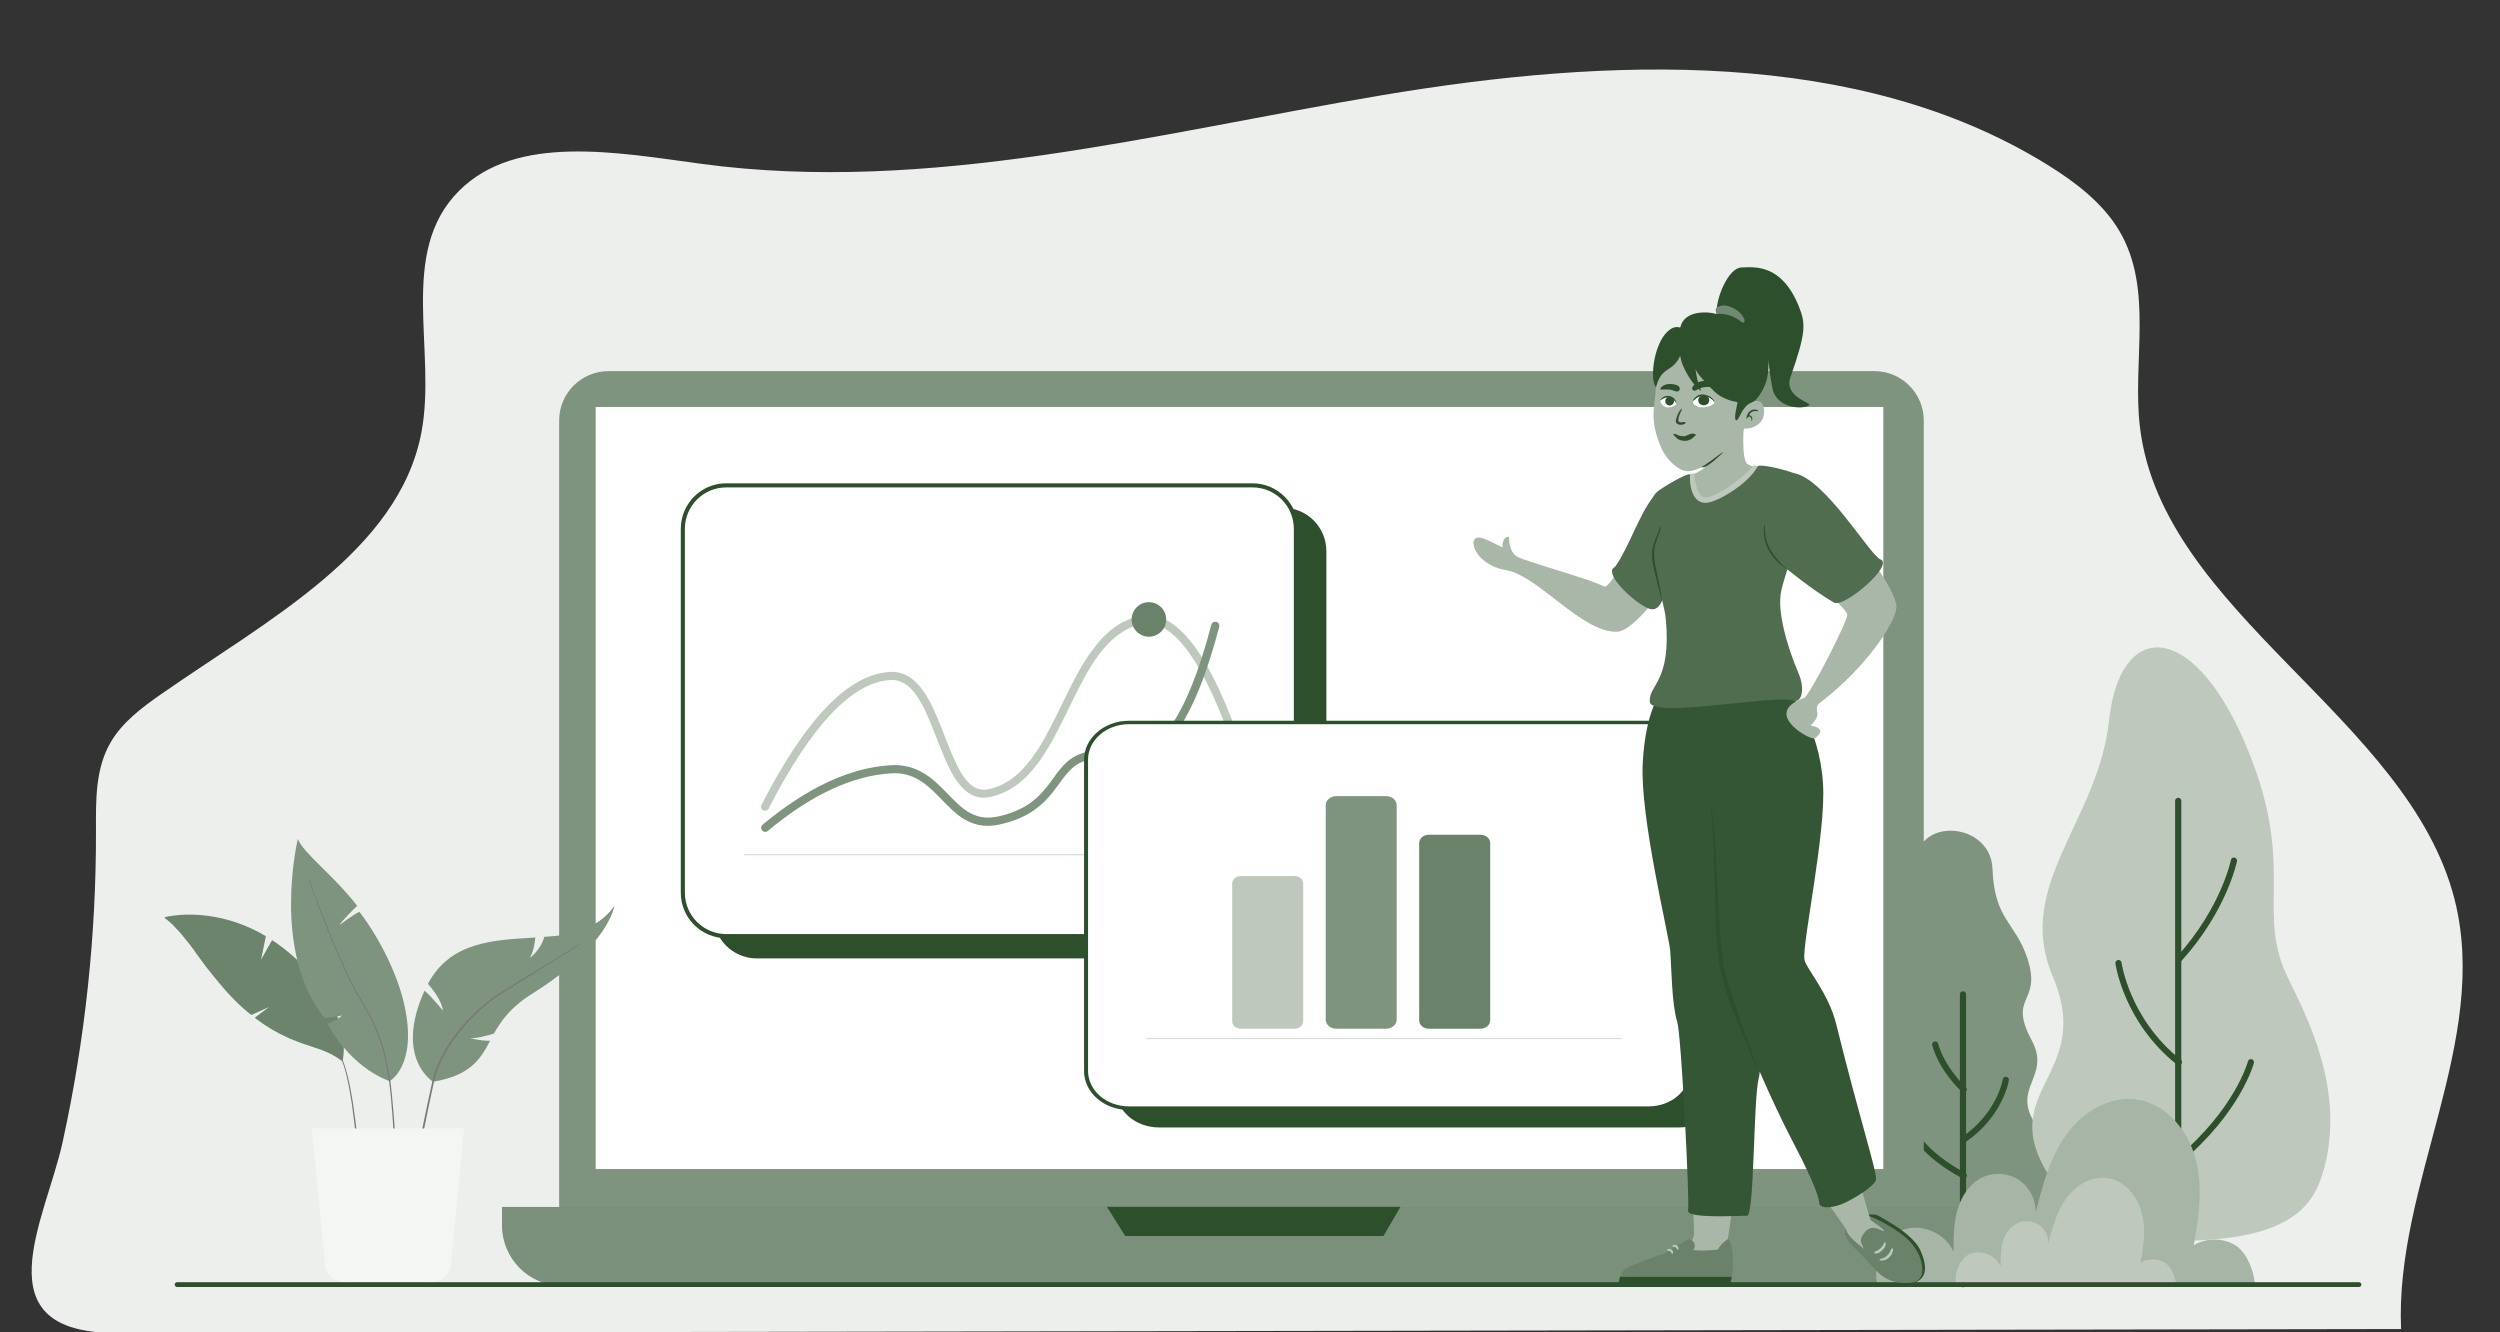
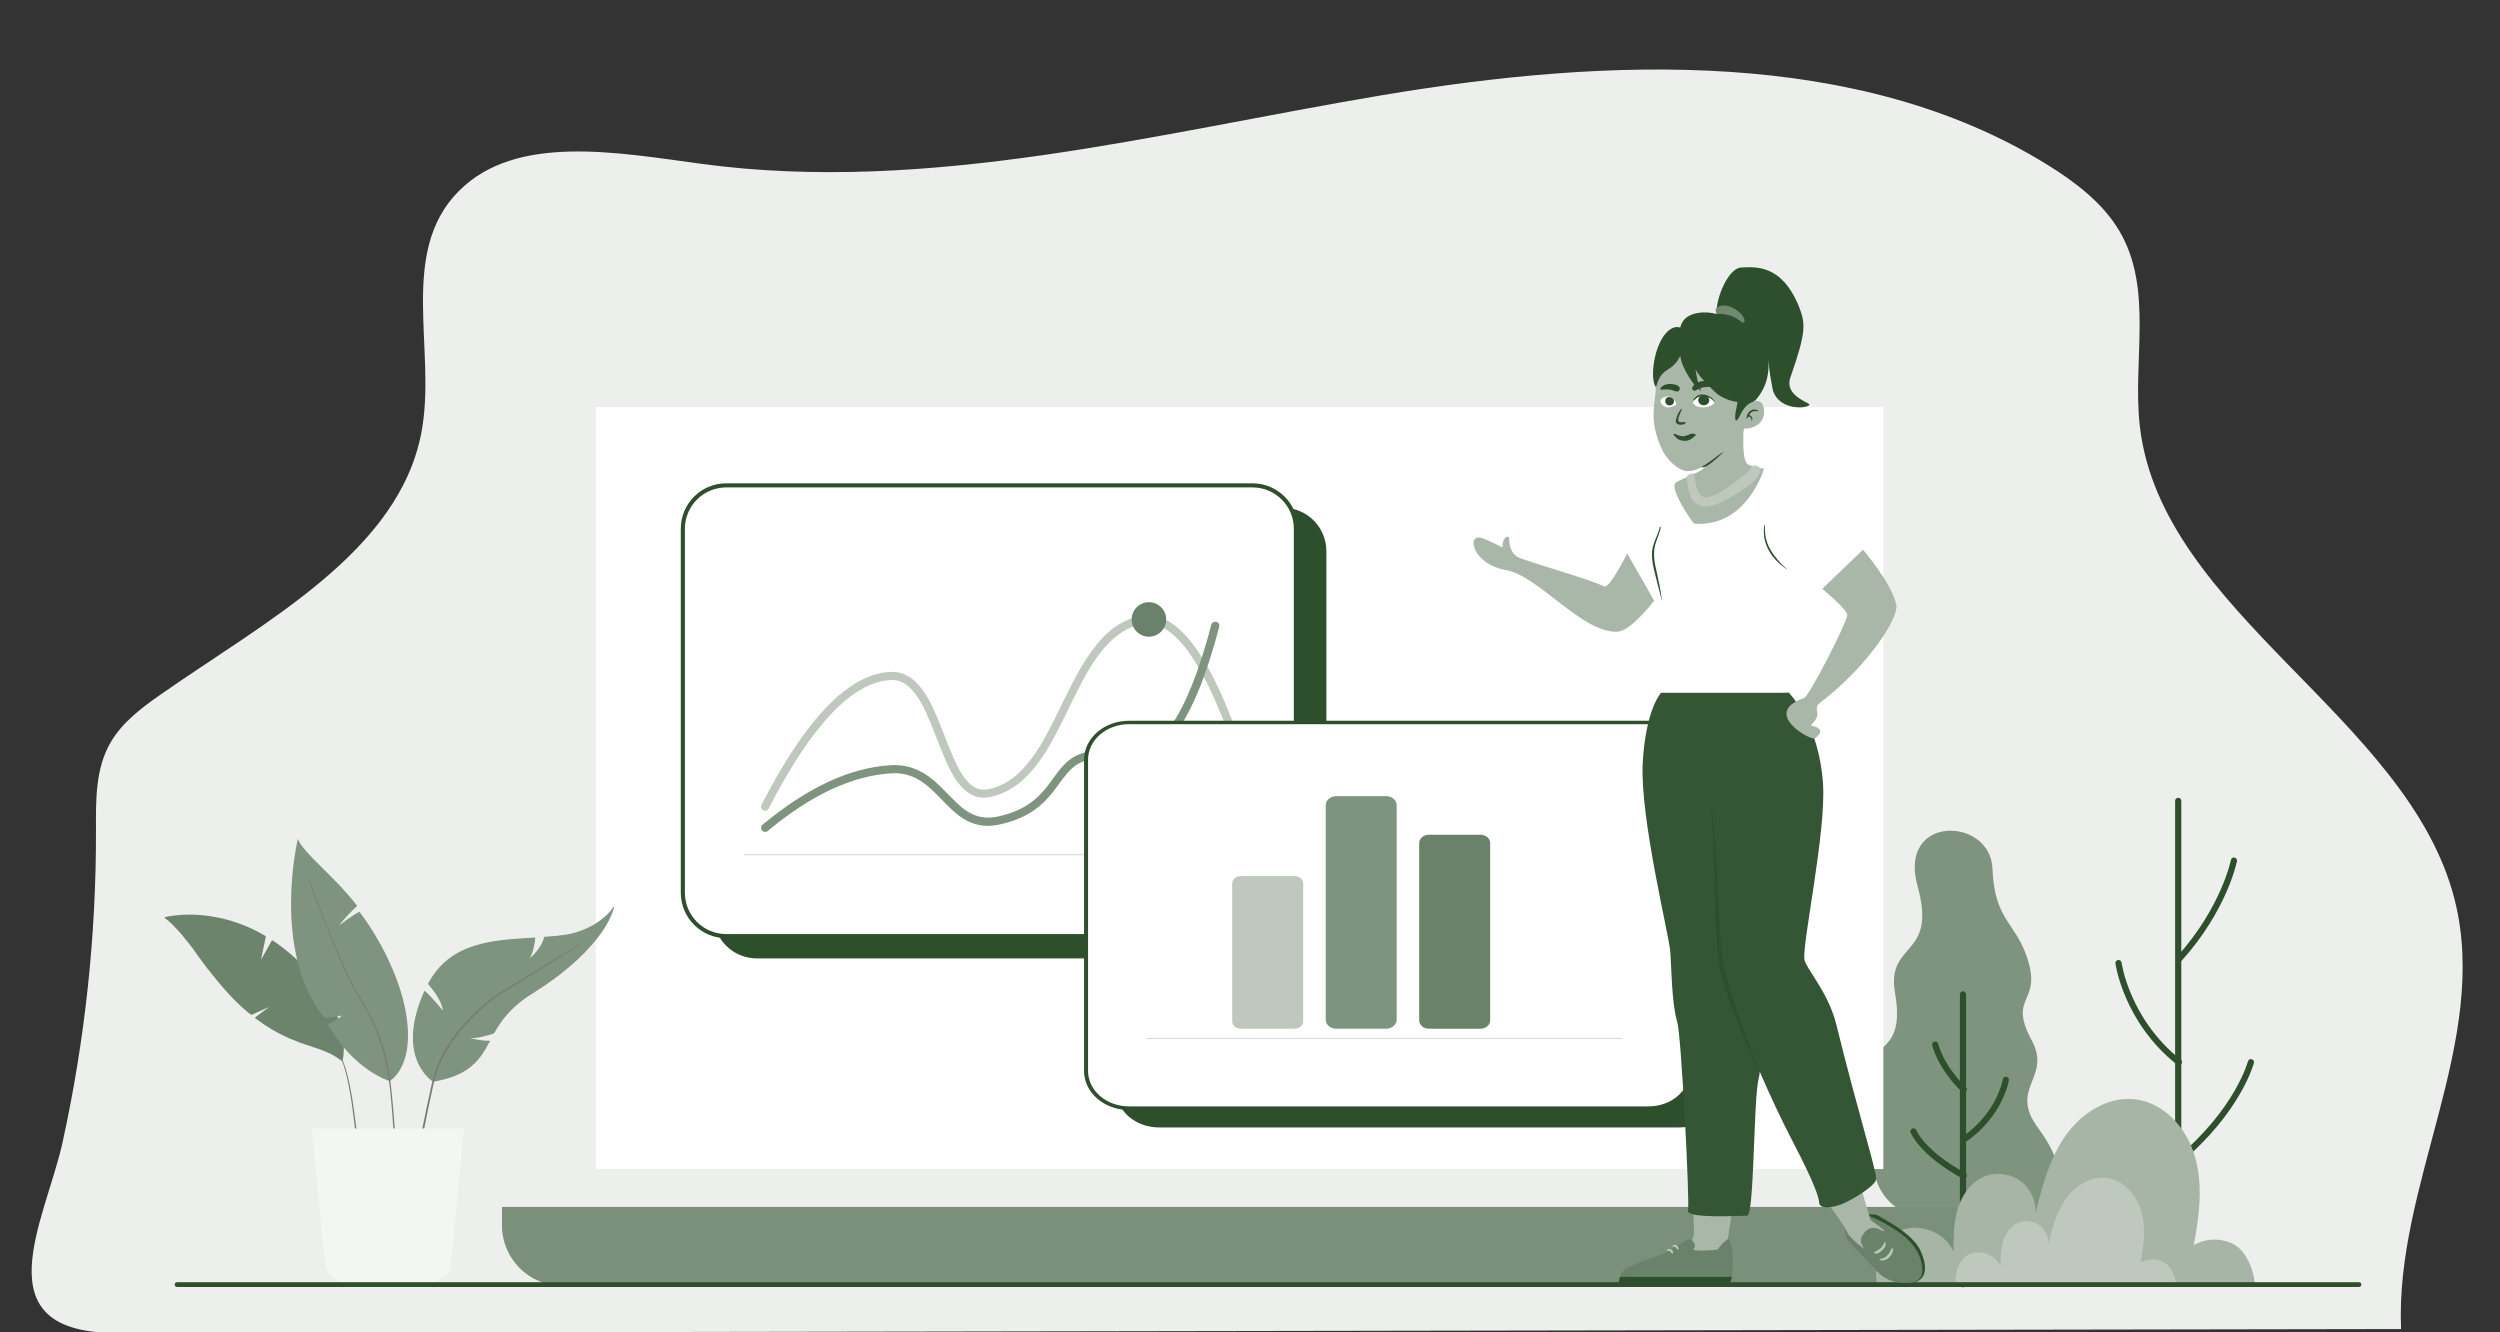
<svg xmlns="http://www.w3.org/2000/svg" id="Layer_1" x="0px" y="0px" viewBox="0 0 2620.5 1396.4" style="enable-background:new 0 0 2620.5 1396.4;" xml:space="preserve">
  <rect x="0" y="0" width="2620.5" height="1396.4" fill="#333333" stroke="none" />
  <style type="text/css">	.st0{fill:#ECEFEC;}	.st1{fill-rule:evenodd;clip-rule:evenodd;fill:#7F947E;}	.st2{fill:none;stroke:#2D4F2B;stroke-width:6.481;stroke-linecap:round;stroke-linejoin:round;}	.st3{fill-rule:evenodd;clip-rule:evenodd;fill:#BEC8BD;}	.st4{fill-rule:evenodd;clip-rule:evenodd;fill:#7B907A;}	.st5{fill-rule:evenodd;clip-rule:evenodd;fill:#FFFFFF;}	.st6{fill-rule:evenodd;clip-rule:evenodd;fill:#2D4F2B;}	.st7{fill:#6C846B;}	.st8{fill-rule:evenodd;clip-rule:evenodd;fill:#797979;}	.st9{fill-rule:evenodd;clip-rule:evenodd;fill:#F4F6F4;}	.st10{fill-rule:evenodd;clip-rule:evenodd;fill:#A7B5A6;}	.st11{fill:#2D4F2B;}	.st12{fill:#FFFFFF;}	.st13{fill:#BEC8BD;}	.st14{fill:#7F947E;}	.st15{fill:#6A8269;}	.st16{fill:#D7DED7;}	.st17{fill-rule:evenodd;clip-rule:evenodd;fill:#D7DED7;}	.st18{fill-rule:evenodd;clip-rule:evenodd;fill:#6A8269;}	.st19{fill-rule:evenodd;clip-rule:evenodd;fill:#A9B7A8;}	.st20{fill-rule:evenodd;clip-rule:evenodd;fill:#355634;}	.st21{fill-rule:evenodd;clip-rule:evenodd;fill:#516D4F;}	.st22{fill-rule:evenodd;clip-rule:evenodd;fill:#728971;}</style>
  <path class="st0" d="M2516.8,1393.1c-6.6-152.1,93.7-302,56.1-450.3c-48.5-190.9-306.4-300.1-329.8-494.9 c-8.3-69.3,14.6-144.7-21.7-206c-17-28.7-45.2-50.5-74.7-68.8c-198.8-123.5-461.6-113-698-73.3s-475.3,104-713.1,72 c-88.4-11.9-194.3-32-254.5,28.3c-64.3,64.4-23.2,167-39.3,252.8c-23.5,125.3-162.7,197.7-273.3,275c-20.1,14-40.1,29.2-52.1,49.5 c-16.6,27.9-15.9,61.3-15.8,93.1c0.3,109.6-11.4,219.3-35,326.8c-17.8,81.3-87.3,200.2,56.6,199.9 C920.4,1395.8,1718.6,1394.5,2516.8,1393.1z" />
  <g id="Background" transform="translate(-112, -177)">
    <g id="Outdoor_Plants" transform="translate(2557, 1085) scale(1 1)">
      <g id="Outdoor_Plants_x2F_Trees">
        <g id="Group" transform="translate(50, 27)">
          <path id="Fill-1" class="st1" d="M-358.8,247.1c-31-41.9,14.7-52-6.5-91.5c-25.7-47.8,11.2-38.2-4.7-86.3     c-12.6-38.1-34.5-39.7-36.5-93.9S-506.1-81.9-485-6.1s-33.2,57.1-23.6,112.2c12.8,73.6-38.5,44.1-22.2,100.8     c13.9,48.2-45.3,129,95.5,147.9C-310.1,348.5-327.8,289-358.8,247.1z" />
          <path id="Stroke-5" class="st2" d="M-466.5,159.9c0,0,5.2,23.1,29.9,47" />
          <path id="Stroke-7" class="st2" d="M-489.3,251c0,0,9.1,22.7,52.7,46.3" />
          <path id="Stroke-9" class="st2" d="M-392.5,196.9c0,0-5.7,36.3-44.1,62.6" />
-           <path id="Fill-11" class="st3" d="M-101,80.6c-27.1-66.5,13-113.5-42-239.5s-129.9-126.5-141.3-20.8S-384-6.9-343.3,88.5     c40,93.8-42.9,115.7-16,185.3c34.2,88.4,147.5,91.8,147.5,91.8c123.3,0,143.4-40.7,153-76.1C-33.6,196.7-89.4,109.3-101,80.6z" />
          <path id="Stroke-15" class="st2" d="M-153.4-32.9c0,0-10,50.6-57.6,103.2" />
          <path id="Stroke-17" class="st2" d="M-135.6,178.4c0,0-13.2,50.6-76.1,103.2" />
          <path id="Stroke-19" class="st2" d="M-274.4,74.5c0,0,8.2,60.2,63.3,103.9" />
          <line id="Stroke-3" class="st2" x1="-437.4" y1="411.1" x2="-437.4" y2="107.3" />
          <line id="Stroke-13" class="st2" x1="-211.8" y1="406.9" x2="-211.8" y2="-95.5" />
        </g>
      </g>
    </g>
    <g id="Screen" transform="translate(591, 705) scale(1 1)">
      <g id="Screen_x2F_Laptop_2">
-         <path id="Fill-1_00000081629120431053108210000016659594167831846843_" class="st1" d="M1485.7,807H158.9    c-28.6,0-51.8-23.2-51.8-51.8V-87.2c0-28.6,23.2-51.8,51.8-51.8h1326.8c28.6,0,51.8,23.2,51.8,51.8v842.3    C1537.5,783.8,1514.3,807,1485.7,807" />
        <path id="Fill-4" class="st4" d="M1533.7,819.8H110.5c-35,0-63.3-28.4-63.3-63.3v-19.4H1597v19.4    C1597.1,791.4,1568.7,819.8,1533.7,819.8" />
        <polygon id="Fill-7" class="st5" points="145.4,697.4 1495.1,697.4 1495.1,-101.4 145.4,-101.4    " />
-         <polygon id="Fill-9" class="st6" points="681.3,737 700.5,767.6 971.1,767.6 989,737    " />
        <g id="UI_Elements" transform="translate(456, 156)">			</g>
        <g id="UI_Elements_00000095317593106323472500000007045045581564427453_" transform="translate(616, 262)">			</g>
      </g>
    </g>
    <g id="Medium_Plants" transform="translate(0, 1250) scale(1 1)">
      <g id="Medium_Plants_x2F_Plant_4">
        <g id="Group-16" transform="translate(94, 144)">
          <path id="Fill-1_00000037689465105505997540000006648911421287695788_" class="st1" d="M662-267.6c0,0-5.4,41.7-86.3,92.3     c-22.1,13.7-32.3,28.2-39.9,41.6c-7.3,2.3-18.2,5.3-24.8,4.9c0,0,9.9,2.8,20.7,2.8c-10.4,19.8-20.9,36.3-59.7,42.9     c0,0-41-24.6-9-95.5c8.4,7.3,19.3,21,19.3,21c-1.3-10.6-11-22.7-15.8-28.2c0.1-0.1,0.1-0.2,0.2-0.2     c23.5-44.1,68.8-45.7,112.4-48.3c-0.5,5.9-1.9,14.7-5.7,21.5c0,0,11.6-8.7,15.1-22.2c7.2-0.5,14.3-1.1,21.3-2.1     C629.7-239.9,651.1-251,662-267.6" />
          <path id="Fill-3" class="st7" d="M197.9-257c11.1-1.6,24.2-1.9,38.7,0.1c20,2.7,40.1,9.4,59.7,21c0.2,0.1,0.4,0.4,0.3,0.7v0.1     l-5,24.1l11.2-19.9c0.2-0.3,0.6-0.5,0.9-0.3h0.1c6.9,4.5,13.6,9.7,20.4,15.6c25.3,22.2,40.9,45,48.7,67.5     c5.3,15.4,6.3,28.8,4.9,39.2c-0.1,0.4-0.1,0.8-0.2,1.2l-0.1,0.5l-0.1,0.5l-0.1,0.5l-0.1,0.4v0.1v0.1v0.1v0.1l-0.1,0.1l0,0     l-0.1,0.1h-0.1l0,0h-0.1h-0.1h-0.1h-0.1h-0.1h-0.1h-0.1h-0.1H376l0,0c-3-2.2-6-4.1-9.2-5.9l-0.7-0.4l-0.7-0.4     c-0.1-0.1-0.2-0.1-0.3-0.2l-0.7-0.3l-0.7-0.3c-0.1-0.1-0.2-0.1-0.3-0.2l-0.7-0.3l-0.7-0.3l-0.7-0.3c-0.1-0.1-0.2-0.1-0.4-0.2     l-0.7-0.3c-0.1-0.1-0.2-0.1-0.4-0.2l-0.7-0.3l-0.7-0.3l-0.8-0.3c-0.1-0.1-0.3-0.1-0.4-0.2l-0.8-0.3c-0.1-0.1-0.3-0.1-0.4-0.2     l-0.8-0.3l-0.8-0.3l-0.9-0.3l-0.9-0.3l-1.4-0.5l-0.9-0.3l-1-0.3l-1.5-0.5l-1.1-0.4l-9.3-3.1l-3.1-1.1l-2.2-0.8l-2.1-0.8     l-1.5-0.6l-1.2-0.5l-1-0.4l-1.3-0.5l-0.7-0.3l-0.8-0.3l-0.8-0.3l-0.8-0.3l-0.8-0.4l-1.3-0.6l-0.5-0.2     c-11-4.9-21.9-11.3-33.6-20.1c-0.4-0.3-0.4-0.8-0.1-1.1l0.1-0.1l14.4-10.7l-18.3,8.2c-0.2,0.1-0.4,0.1-0.6,0l-0.1-0.1l-0.8-0.6     l-1-0.8l-0.9-0.7l-1.1-0.9c-5.4-4.5-11-9.7-16.6-15.6l-1.2-1.3c-2.1-2.2-4.2-4.4-6.2-6.8l-1.2-1.4c-0.2-0.2-0.4-0.5-0.6-0.7     l-1.2-1.4c-0.2-0.2-0.4-0.5-0.6-0.7l-1.2-1.4l-1.2-1.4l-1.2-1.5c-0.2-0.2-0.4-0.5-0.6-0.7l-1.2-1.5c-0.2-0.2-0.4-0.5-0.6-0.7     l-1.2-1.5c-0.2-0.2-0.4-0.5-0.6-0.7l-1.2-1.5l-1.2-1.5c-0.2-0.2-0.4-0.5-0.6-0.8l-1.2-1.5c-0.4-0.5-0.8-1-1.2-1.5l-1.2-1.5     l-1.2-1.5c-0.2-0.3-0.4-0.5-0.6-0.8l-1.1-1.5c-0.2-0.3-0.4-0.5-0.6-0.8l-1.1-1.5c-0.4-0.5-0.7-1-1.1-1.5l-1.1-1.5l-1.1-1.5     l-1.1-1.5l-1-1.4l-1-1.3c-0.2-0.2-0.3-0.4-0.5-0.7l-0.9-1.3l-0.9-1.3l-0.9-1.3l-0.9-1.2l-0.9-1.2l-0.9-1.2l-0.9-1.2l-0.9-1.2     l-0.9-1.1l-0.9-1.1l-0.9-1.1c-0.1-0.2-0.3-0.4-0.4-0.5l-0.9-1.1l-0.8-1c-0.1-0.2-0.3-0.3-0.4-0.5l-0.8-1l-0.8-1     c-0.1-0.2-0.3-0.3-0.4-0.5l-0.8-1l-0.8-0.9l-0.8-0.9l-0.8-0.9l-0.8-0.9l-0.8-0.9l-0.8-0.8l-0.8-0.8c-0.1-0.1-0.3-0.3-0.4-0.4     l-0.7-0.8l-0.7-0.8l-0.7-0.8c-0.1-0.1-0.2-0.2-0.4-0.4l-0.7-0.7c-0.2-0.2-0.5-0.5-0.7-0.7l-0.7-0.7c-0.2-0.2-0.5-0.4-0.7-0.6     l-0.7-0.6l-0.6-0.6c-0.1-0.1-0.2-0.2-0.3-0.3l-0.6-0.5l-0.6-0.5l-0.6-0.5c-0.1-0.1-0.2-0.2-0.3-0.2l-0.5-0.4l-0.5-0.4     c-0.1-0.1-0.1-0.1-0.2-0.2l-0.4-0.3c-0.1,0-0.1-0.1-0.2-0.1l-0.4-0.3l-0.3-0.2l-0.1-0.1c-0.5-0.3-0.4-1.1,0.2-1.3l0.5-0.1     l0.6-0.1l0.5-0.1l0.2-0.1c0.4-0.1,0.7-0.2,1.1-0.2l0.8-0.2l0.8-0.1l0.9-0.1l0.9-0.1C197.6-257,197.8-257,197.9-257z" />
          <path id="Fill-5" class="st1" d="M426.4-83.8c0,0-38.1-11.3-65.1-60c9.2-2.7,15.1-8.8,15.1-8.8c-6.5,1.8-18.4,2.6-18.4,2.6     c-56.1-70.4-27.8-187.6-27.8-187.6c6.2,15.5,37.1,37.6,62.2,70.1c-3.4,3-15.5,15.3-18.5,20.1c0,0,13.6-10.4,20.8-13.9     c23,30.1,40.3,67.5,47,97C456.2-99.8,426.4-83.8,426.4-83.8" />
          <path id="Fill-7_00000047782038850402597370000014782793699290062468_" class="st8" d="M342.3-294.7     c9.3,25.4,19.1,50.6,29.7,75.5c5.4,12.4,10.9,24.7,17.2,36.7c0.8,1.5,1.6,3,2.4,4.5l2.5,4.4c1.7,2.9,3.5,5.8,5.2,8.7     c3.4,5.9,6.7,11.8,9.6,17.9c5.9,12.2,10.6,25,13.6,38.3c1.5,6.6,2.7,13.3,3.8,20c0.6,3.3,1.1,6.7,1.5,10.1s0.8,6.7,1.1,10.1     c1.4,13.5,2.3,27,3.3,40.5c0.9,13.5,1.7,27,2.5,40.5c0,0.5-0.4,0.9-0.8,0.9c-0.5,0-0.9-0.4-0.9-0.8l0,0     c-0.7-13.5-1.4-27-2.3-40.5c-0.9-13.5-1.8-27-3.1-40.4c-0.3-3.4-0.7-6.7-1.1-10.1c-0.4-3.3-0.9-6.7-1.5-10     c-1.1-6.7-2.2-13.3-3.7-19.9c-3-13.1-7.5-25.9-13.4-38.1c-2.9-6.1-6.1-12-9.5-17.9c-1.7-2.9-3.5-5.8-5.2-8.7l-2.5-4.4     c-0.8-1.5-1.6-3-2.4-4.5c-6.3-12-11.8-24.4-17.1-36.8c-10.6-24.9-20.3-50.2-29.5-75.6c-0.1-0.2,0-0.4,0.2-0.4     C342-294.9,342.2-294.9,342.3-294.7" />
          <path id="Fill-9_00000013162562374354258730000008941305078897225151_" class="st8" d="M232.3-238.5l67.4,46.7     c11.2,7.8,22,16.4,32,25.7c2.5,2.3,4.9,4.7,7.4,7.1c2.4,2.5,4.8,4.9,7.1,7.4c4.7,5,9,10.3,13.2,15.7c4.1,5.5,8,11.2,11.4,17.1     c3.3,6,6.4,12.2,8.5,18.7c0.6,1.6,1,3.3,1.5,4.9c0.4,1.7,1,3.3,1.4,5c0.7,3.3,1.6,6.7,2.3,10c1.4,6.7,2.5,13.5,3.6,20.2     c4.1,27.1,6.6,54.3,8.4,81.6c0,0.5-0.3,0.9-0.8,0.9s-0.9-0.3-0.9-0.8l0,0l0,0c-1.7-27.2-4.1-54.5-8-81.5     c-1-6.7-2.2-13.5-3.5-20.2c-0.6-3.4-1.5-6.6-2.2-10c-0.3-1.7-0.9-3.3-1.3-4.9c-0.5-1.6-0.9-3.3-1.4-4.9     c-2.1-6.4-5.1-12.6-8.4-18.5c-3.4-5.9-7.2-11.6-11.3-17c-4.2-5.4-8.5-10.7-13.1-15.7c-2.3-2.6-4.7-4.9-7-7.4     c-2.5-2.4-4.8-4.8-7.4-7.1c-10-9.3-20.6-17.9-31.8-25.7l-67.2-47c-0.1-0.1-0.1-0.2-0.1-0.4C232-238.5,232.2-238.5,232.3-238.5" />
          <path id="Fill-11_00000044148762951459291460000011142022963969622944_" class="st8" d="M626.8-227.5     c-22.9,14.5-45.9,28.7-68.9,43.1l-17.2,10.8c-5.6,3.6-10.9,7.9-16,12.3c-5.1,4.4-9.9,9.2-14.6,14c-2.2,2.5-4.6,4.9-6.7,7.6     l-3.2,3.9l-3.1,4c-4.1,5.3-7.8,11-11.2,16.8c-0.8,1.5-1.6,3-2.4,4.4c-0.8,1.5-1.6,2.9-2.3,4.5l-2.1,4.6l-1,2.3l-0.9,2.4     l-1.7,4.7c-0.6,1.6-0.9,3.2-1.4,4.8c-0.4,1.6-0.9,3.2-1.3,4.9l-1.1,5l-4.3,19.9c-5.5,26.5-10.8,53.1-15.8,79.7     c-0.1,0.5-0.6,0.8-1,0.7c-0.5-0.1-0.8-0.6-0.7-1c5-26.6,10.1-53.2,15.7-79.7l4.3-19.9l1.1-5c0.4-1.7,0.9-3.3,1.3-5     c0.5-1.6,0.8-3.3,1.4-4.9l1.7-4.8l0.9-2.4l1-2.3l2.1-4.7c0.7-1.6,1.6-3,2.3-4.5c0.8-1.5,1.6-3,2.4-4.5c3.5-5.8,7.2-11.6,11.4-17     l3.1-4l3.3-3.9c2.1-2.7,4.5-5.1,6.8-7.6c4.7-4.9,9.5-9.7,14.7-14.1c5.1-4.4,10.5-8.7,16.2-12.4c5.8-3.6,11.5-7.1,17.3-10.7     c23.1-14.1,46.2-28.4,69.3-42.4c0.2-0.1,0.4-0.1,0.6,0.1C627-227.8,627-227.6,626.8-227.5" />
          <g id="Group-15" transform="translate(216, 426.09)">
            <g id="Clip-14">					</g>
            <path id="Fill-13" class="st9" d="M180.7-297.6h55.8c19.9,0,36.5-2.3,38.4-22l13.5-140.6H128.9l13.5,140.6      C144.3-299.9,160.9-297.6,180.7-297.6" />
          </g>
        </g>
      </g>
    </g>
    <g id="Outdoor_Plants_00000081629182656522449640000006336832178668986798_" transform="translate(2517, 1088) scale(1 1)">
      <g id="Outdoor_Plants_x2F_Bush">
        <g id="Group-16-Copy" transform="translate(98, 689)">
          <path id="Fill-1_00000070826823905668480700000003275324968212459421_" class="st10" d="M-534.7-251.7c1.8-0.3,3.9,0.2,5.7-0.1     h389.6c-0.2-14.8-8.6-36.3-21.6-43.6c-12.9-7.2-29.7-7-42.5,0.6c5.7-30.4,9.9-62.2,1.5-92c-8.2-29.8-32-57.2-62.8-60.9     c-28.8-3.5-56.8,14.7-73.4,38.5c-16.6,23.8-24,52.6-31.2,80.8c0.8-13.3-5.8-26.8-16.8-34.4c-11-7.6-26-8.9-38.1-3.4     c-13.6,6.1-22.6,19.7-26.8,34c-4.2,14.3-4.2,29.4-4.1,44.3c-8.7-19.7-33.8-30.3-54-22.8C-529.2-303.2-541.1-272.3-534.7-251.7" />
          <path id="Fill-4_00000173141104416700715450000004804767412958900135_" class="st3" d="M-452.2-251.7c1.1-0.2,2.2,0.1,3.3,0h227     c-0.1-8.6-5-21-12.6-25.2c-7.5-4.2-17.3-4.1-24.7,0.3c3.3-17.6,5.8-36.1,0.9-53.3c-4.9-17.4-18.7-33.3-36.7-35.4     c-16.8-2-33.1,8.5-42.8,22.3c-9.7,13.8-14,30.5-18.2,46.8c0.5-7.7-3.4-15.5-9.8-19.9c-6.4-4.4-15.1-5.2-22.2-2     c-7.9,3.6-13.2,11.4-15.6,19.7c-2.4,8.3-2.4,17.1-2.4,25.7c-5.1-11.4-19.7-17.5-31.4-13.2C-449-281.6-455.9-263.7-452.2-251.7" />
        </g>
      </g>
    </g>
    <g id="Floor" transform="translate(112, 2049.5)">
      <path id="Path-4-Copy" class="st11" d="M2472.7-528.5c1.4,0,2.5,1.1,2.5,2.5c0,1.3-1,2.4-2.4,2.5h-0.1H185.6   c-1.4,0-2.5-1.1-2.5-2.5c0-1.3,1-2.4,2.4-2.5h0.1H2472.7z" />
    </g>
  </g>
  <g id="Interfae_Box_2">
    <path id="Rectangle_Copy_5" class="st11" d="M793.3,532.2h551.5c25.2,0,45.5,20.4,45.5,45.5v381.4c0,25.2-20.4,45.5-45.5,45.5  H793.3c-25.2,0-45.5-20.4-45.5-45.5V577.8C747.8,552.6,768.1,532.2,793.3,532.2z" />
    <path id="Rectangle_Copy" class="st12" d="M761.3,508.7h551.5c25.2,0,45.5,20.4,45.5,45.5v381.4c0,25.2-20.4,45.5-45.5,45.5H761.3  c-25.2,0-45.5-20.4-45.5-45.5V554.3C715.7,529.1,736.1,508.7,761.3,508.7z" />
    <path id="Rectangle_Copy_2" class="st6" d="M761.3,506.6h551.5c26.3,0,47.7,21.3,47.7,47.7v381.4c0,26.3-21.3,47.7-47.7,47.7H761.3  c-26.3,0-47.7-21.3-47.7-47.7V554.3C713.6,527.9,734.9,506.6,761.3,506.6z M1312.8,510.9H761.3c-24,0-43.4,19.4-43.4,43.4v381.4  c0,24,19.4,43.4,43.4,43.4h551.5c24,0,43.4-19.4,43.4-43.4V554.3C1356.2,530.3,1336.8,510.9,1312.8,510.9z" />
    <path id="Path_9" class="st13" d="M1193,646.1c36.5-9,70.5,31.9,103,120.9c0.8,2.2-0.3,4.7-2.5,5.5s-4.7-0.3-5.5-2.5  c-31.1-85.1-62.5-123-92.9-115.5c-16.7,4.1-30.6,14.7-43.4,31.9l-0.9,1.2c-9.1,12.4-15.8,24.7-28.8,51.3l-4.4,9.1  c-13.3,27-20.2,39.4-30.1,52.6c-14.1,18.8-29.9,30.4-49.1,34.7c-13.7,3.1-24.9-2.5-34.4-15.2l-0.3-0.4  c-6.9-9.4-11.8-20.1-20.5-42.4l-2.7-6.9c-8.3-21.3-13.2-31.8-19.6-41.1c-8.2-11.7-17-17.2-27.8-16.5  c-39.7,2.4-82.4,47.1-127.4,134.7c-1.1,2.1-3.7,2.9-5.7,1.9c-2.1-1.1-2.9-3.7-1.8-5.8c46.3-90,90.8-136.7,134.5-139.3  c14-0.8,25.3,6.1,35,19.8l0.3,0.4c6.8,9.8,11.8,20.5,20.1,41.5l3.7,9.6c8,20.5,12.7,30.6,18.7,39l0.2,0.3  c7.7,10.5,15.8,14.6,25.9,12.3c17.1-3.8,31.2-14.2,44.2-31.5l0.9-1.2c9.1-12.3,15.9-24.6,28.8-50.9l4.4-9.1  c13.2-27,20.1-39.5,29.8-52.5l0.3-0.4C1158.7,662.5,1174.1,650.8,1193,646.1z" />
    <path id="Path_9_Copy" class="st14" d="M1269.7,654.9c0.6-2.3,2.9-3.6,5.2-3.1c2.3,0.6,3.7,2.9,3.1,5.2  c-26.5,101.2-60.5,148.7-103.3,140.5c-18.5-3.5-31.5-2.9-41.1,1.4c-7.4,3.3-12.6,8.2-19.9,17.8l-0.8,1.1l-4.3,5.9  c-1.9,2.5-3.4,4.5-4.9,6.5c-6.4,8.1-12.7,14.2-20.6,19.6c-9.6,6.5-21,11.3-35.1,14.4c-13,2.9-24.1,1.4-34.4-3.9  c-7.7-4-13.7-9.1-23.3-18.9l-4.5-4.6c-9.6-9.9-15.2-14.9-22.2-19.1c-8.9-5.3-18.4-7.8-29.6-7.1c-40.6,2.5-83.7,22.5-129.2,60.4  c-1.8,1.5-4.5,1.3-6-0.6c-1.5-1.8-1.3-4.5,0.6-6c46.8-38.9,91.5-59.8,134.2-62.3c13-0.8,24.2,2.1,34.5,8.3l0.7,0.4  c7.3,4.4,13.1,9.6,22.4,19.1l4.5,4.6l0.8,0.8c9,9.2,14.5,13.9,21.2,17.3c8.5,4.4,17.6,5.6,28.6,3.2c13.1-2.9,23.5-7.3,32.2-13.1  c7.1-4.8,12.8-10.4,18.7-17.8l0.8-1c1-1.3,2.1-2.7,3.3-4.4l4.8-6.6l0.3-0.4c8.4-11.4,14.6-17.4,24-21.5c11.4-5,26.1-5.8,46.2-1.9  C1212.7,796.2,1244.3,752.1,1269.7,654.9z" />
    <circle id="Oval" class="st15" cx="1204.3" cy="649.3" r="18.1" />
    <rect id="Rectangle" x="779.8" y="895.1" class="st16" width="504.5" height="1.4" />
  </g>
  <g id="Master_x2F_New_Stickers_x2F_Bar_Chart">
    <g id="Group_13">
      <g id="Group_3">
        <path id="Fill_1" class="st6" d="M1215,777.4h544.8c24.8,0,45,17.4,45,39v326.4c0,21.5-20.1,39-45,39H1215c-24.8,0-45-17.4-45-39    V816.4C1170,794.8,1190.2,777.4,1215,777.4" />
      </g>
      <path id="Fill_4" class="st5" d="M1183.4,757.3h544.8c24.9,0,45,17.4,45,39v326.4c0,21.5-20.1,39-45,39h-544.8   c-24.8,0-45-17.4-45-39V796.3C1138.4,774.7,1158.5,757.3,1183.4,757.3" />
      <path id="Fill_6" class="st6" d="M1183.4,759.1h544.8c23.7,0,42.9,16.6,42.9,37.1v326.4c0,20.5-19.2,37.1-42.9,37.1h-544.8   c-23.7,0-42.9-16.6-42.9-37.1V796.2C1140.5,775.8,1159.7,759.1,1183.4,759.1 M1728.2,755.5h-544.8c-26,0-47.1,18.3-47.1,40.8   v326.4c0,22.5,21.1,40.8,47.1,40.8h544.8c26,0,47.1-18.3,47.1-40.8V796.3C1775.3,773.7,1754.2,755.5,1728.2,755.5" />
      <path id="Fill_8" class="st17" d="M1201.7,1089.2h498.4v-1.2h-498.4V1089.2z" />
      <path id="Fill_10" class="st3" d="M1357.1,1078.3h-56.6c-4.9,0-8.9-3.5-8.9-7.7V926c0-4.2,4-7.7,8.9-7.7h56.6   c4.9,0,8.9,3.5,8.9,7.7v144.6C1366,1074.8,1362,1078.3,1357.1,1078.3" />
      <path id="Fill_11" class="st1" d="M1453,1078.3h-52.4c-6.1,0-11-4.3-11-9.5V844c0-5.2,5-9.5,11-9.5h52.4c6.1,0,11,4.3,11,9.5   v224.8C1464,1074,1459,1078.3,1453,1078.3" />
      <path id="Fill_12" class="st18" d="M1551.9,1078.3h-54.3c-5.5,0-10-3.9-10-8.7V883.7c0-4.8,4.5-8.7,10-8.7h54.3   c5.6,0,10.1,3.9,10.1,8.7v185.9C1562,1074.3,1557.5,1078.3,1551.9,1078.3" />
    </g>
  </g>
  <g id="Master_x2F_Character_x2F_Standing_00000121274351659256164040000003905620398337900222_" transform="translate(2260, 1123) scale(-1, 1) translate(-2260, -1123) translate(1705, 373) scale(1 1)">
    <g id="Master_x2F_Character_x2F_Standing">
      <g id="Lower_Body_x2F_Standing" transform="translate(-64, 629) scale(1 1)">
        <g id="Lower_Body_x2F_Standing_x2F_Stand_2">
          <g id="leg-1" transform="translate(304, 725)">
            <path id="Fill-1_00000120544226969505141240000004639956441247854264_" class="st6" d="M622-452.7c0,0-3.8-2.1-12.8-1.1      c-2.4,0.3-6.1,3-14.8,8c-11.5,6.7-27.2,17.8-32.6,30c-12.9,29.3,5.1,32.8,8.3,33.6c3.2,0.8,19.4-14.5,19.4-14.5l13.9-18.8      l20.7-17.8L622-452.7z" />
            <path id="Fill-3_00000179635644960496589430000010859652414407650691_" class="st18" d="M617-452.6c-5.8,1-32,14.4-43.2,26.2      c-8.8,9.3-13.9,19.8-13.8,31.4c0.1,9.4,7.6,12.1,10.8,12.4c14.7,1.3,23.7-1.2,32.1-7.6c6-4.6,21.6-22.9,25.9-26.5      c3.5-3,12.3-12.5,12.3-18.5C641.2-448.1,622.8-453.6,617-452.6" />
            <path id="Fill-5_00000076600043015422979020000005566676500103785359_" class="st19" d="M624.9-484.8c0,0-9.9,35.5-10.8,36.7      c-0.4,0.6-16.2,11-13.9,11.5c2.7,0.6,11.3-8.4,19.8,0.8c7.4,8.2,3.6,12.3,2.4,15.2c-1.6,3.8-1.5,2.9-0.1,1.8      c10.4-8.2,15.6-13.2,17.5-18.9c1.4-4,24.2-34.5,24.2-34.5L624.9-484.8z" />
            <path id="Fill-27" class="st3" d="M599.2-420c-1.9-3.6,0.3-7,1.1-3.6c0.4,1.8,3.5,6.2,8.9,8.4c1.1,0.4,2.9,2.7-1.7,2.1      C604.5-413.8,600.7-417.2,599.2-420z" />
            <path id="Fill-29" class="st3" d="M591.4-413.9c-1.4-3.8-0.7-6.2,1.4-3.5c0.1,0.1,2.2,7.3,9,9.5c2.9,0,3.6,1.6,2.9,1.8      C597.2-404.1,592.4-411.2,591.4-413.9z" />
          </g>
          <g id="leg-2" transform="translate(587, 751)">
            <path id="Fill-7_00000132797064865123281800000004283323052234916997_" class="st19" d="M475.6-489.2l8.1,53.7      c0,0,7.9,4.7,20.3,7.7c12.4,3,34,1.2,34.4,0c0.4-1.2,8-10.8-4.4-15.8c-12.4-5-16.2-7.9-17.5-14.9c-0.6-3,1.1-33.9,1.1-33.9      L475.6-489.2z" />
            <g id="Group-11" transform="translate(1, 104)">
              <g id="Clip-10">						</g>
              <path id="Fill-9_00000027580383797600184970000003016684431385159830_" class="st6" d="M594.4-511.6h-117       c-1.1-3.6-2-7.4-1.9-10.3l117.2,2.7C593.5-517,594-514.4,594.4-511.6" />
            </g>
            <path id="Fill-12" class="st18" d="M480.5-454.5c0,0,8.2,5.6,10.6,11.1c5.7,1.4,27.2,1.8,25.9,0.1c-4.2-5.4,1.3-10.7,4.6-10.7      c3.3,0,26.2,16.2,29.2,16.2s33.7,12.3,37.5,14.7c3.8,2.5,5.4,8.5,5.4,8.5H476.6C476.6-414.7,472.6-445.6,480.5-454.5" />
            <path id="Fill-14" class="st3" d="M532.5-444.1c0.5-6.4,9.2-3.7,5.5-2c-1.8-0.3-3.1,0.6-3.7,2.3      C534-442.8,532.4-443,532.5-444.1" />
            <path id="Fill-16" class="st3" d="M538.2-439.8c0.5-6.4,9.2-3.7,5.5-2c-1.8-0.3-3.1,0.6-3.7,2.3      C539.7-438.5,538.1-438.8,538.2-439.8" />
          </g>
          <path id="Combined-Shape" class="st20" d="M1138-275.7c0,0,16.1,17.3,19.1,73.8s-27.4,179.5-28.8,196.5     c-1.4,17.1-1.5,55.8-7.4,74.6c-4.2,13.4-13.2,188.7-11.3,197.7c1.8,8.8-54.1,5.3-61.9,5.4c-7.8,0.1-6.5-123.2-12.3-144.6     c-0.4-1.3-0.7-3.4-1-6.3c-11.8,27.3-23.6,52-31.4,67c-18.4,35.2-30.4,60.9-30.8,70.1c-0.3,7.2-13.6,5.5-23.2,1.9     c-9.6-3.6-35.4-18.7-36.5-26.2s17.2-63.2,41.8-162.8c8.2-33.1,32.1-58.9,33.3-67.6c2.4-17.5-22.8-133.1-19.5-184.2     c4.1-63.6,35.8-95.5,35.8-95.5l0,0l58.6,2.3L1138-275.7z" />
          <path id="Fill-22" class="st20" d="M985.7-246c-16.5,28.5,10.4,11.8,58.9,13c25.3,0.6,56.4-13.6,93.3-42.8h-133.5     C996.6-263.9,990.3-253.9,985.7-246z" />
          <path id="Fill-25" class="st6" d="M1077,7.6c-6.2,37.2-24.4,73.1-38.2,107.1c-1,2.1-3.8,7.9-3.1,5.4c0.6-2,1.3-4,2.1-5.9     c12.3-32.1,23.7-64.6,33-97.6c0.7-2.7,1.4-5.7,1.9-8.4c5.5-42.1,5.3-84.8,8.5-127.1c0.9-11.7,2-26.1,3.7-37.8     c0.1-0.5,0.6-0.2,0.4,2.8C1080.4-99.1,1083.1-29.6,1077,7.6z" />
        </g>
      </g>
      <g id="Upper_Body_x2F_Standing" transform="translate(69, -172) scale(1 1)">
        <g id="Upper_Body_x2F_Standing_x2F_Talking_2">
          <path id="Fill-5_00000170263708904840352920000006508318776978182821_" class="st19" d="M917.7,239.2c0,0,4,42.6-3.9,46.6     c-9.9,5-16.9,4.2-16.9,4.2s17.5,62.1,73.3,57.9c1-0.1,27.2-37.7,19.1-43.1c-8.3-5.5-27.6-10.4-31.7-18.1s0.8-38.1,0.8-38.1     L917.7,239.2z" />
          <path id="hand-1" class="st19" d="M793.2,375.2c0,0-30.6,35.8-34.9,57.7c-2.8,13.9,29.6,64.3,79.9,102.7     c6.8,5.2,0.9,9.6,3.5,15.4c3,6.7,7.9,8.4,4.9,8.9c-9.3,1.5-9.2,6.3-8.1,7.7c2.4,2.8,4.1,6.6,9,4.9c12.2-4.2,47.2-28.1,7.4-41.9     c-5.4-1.9-46-81.1-45.2-87.3s26.2-27.1,26.2-27.1L793.2,375.2z" />
          <path id="hand-2" class="st19" d="M1012.1,428.6c0,0,24.3,32.1,38.7,32.6c36.9,1.4,82.6-58.7,116.5-64.6     c36.6-6.4,42.2-40.2,24.3-33.3s-21.6,12-20.6,7.4c0.5-2.1-1.6-9.1-5.5-9.1c-2.1,0-0.9,2-1.9,7.6c-1.3,7-4.1,11.3-8.8,13.8     c-8.8,4.6-74.9,22.9-90.2,30.7c-5.7,2.9-24.2-34.6-24.2-34.6L1012.1,428.6z" />
          <g id="T-shirt" transform="translate(233, 466)">
            <path id="Fill-8" class="st3" d="M668.1-176.2c0.6-2,6.8-4.2,8-2c2.1,3.7,4.9,5.6,9.8,9.9c12,10.5,32.7,23.9,40.1,22.7      c9.9-1.7,10.6-23.4,11.5-25c0.6-1.1,7.4,1.3,7.4,3.4c0,2.1-1,20.9-8.4,27.1c-7.4,6.2-18.8,4.9-32.4-2.8      C690.3-150.6,664.6-165.5,668.1-176.2" />
-             <path id="Combined-Shape_00000168081978456970394910000011771195915880164231_" class="st21" d="M632.9-171.2      c15.7-5.5,36.5-9.5,37.7-7c9,17.9,43.8,39.1,55.5,38.3c15.6-1,15.9-24.5,15.4-29.2c-0.4-3.6,19.6,7.3,32,15.7      c3.1,2.1,5.5,4.8,7.3,8.1c14.3,18.7,25.4,52.9,38.7,71.6c1.4,2,4.1,2.3,3.8,5.9c-0.8,12.7-31.3,38.2-41.2,39.4      c-5.8,0.7-9.3-4-11.4-9.3c-1.9,7.9-3.4,14.6-3.8,19.4c-6.1,66.5,18.1,68.8,16.8,86.9c-1.4,18-129.6-7.8-150.7-1.2      c-8.5,2.7-12.3-12.1-5.3-28.5c11.8-27.7,22.9-65,18.2-86.5c-1.4-6.3-3.7-14.1-6.4-22.5c-20.3,16.2-36.6,27.7-48.9,34.7      c-10.5,6-63.5-39.5-48.7-45.2C553-85,599-164.1,632-171C632.3-171.1,632.6-171.1,632.9-171.2L632.9-171.2z" />
            <path id="Combined-Shape_00000080181445843366346850000004548622552141218206_" class="st6" d="M773.1-114.8      c2.3,9.8,8.6,18.5,8.3,28.9c0.2,6.7-1.5,13.5-3.1,20c-1.4,6.3-5.3,20.6-6.9,27c-0.1,0.3-0.6,2.5-0.6,2.1      c1.3-10,3.2-19.8,5.4-29.6c2.3-9.5,4.4-19.6,1.9-29.2C778.1-97.1,769.6-117.4,773.1-114.8z M663.8-115.9      c2.7,20.8-9.6,35.7-22.2,44.6c-0.5,0.3-2.3,1.3-2.1,1.2c1.6-1.2,5.5-5,5.8-5.3c12.4-13.1,18.3-23.5,17.8-41.3      C663.2-117.3,663.8-116.5,663.8-115.9z" />
          </g>
        </g>
      </g>
      <g id="Head" transform="translate(399, 26) scale(1 1)">
        <g id="Head_x2F_Ponytail_Dark">
          <path id="Combined-Shape_00000139279672136905294580000013585608263882986159_" class="st19" d="M644.4-57.1     c21.5-2.7,8.3,12.6,16.1,20.4c7.5,7.5,19.4,8.6,19.8,43.6c0.2,16.8,8.3,32.7-6,64.4c-5.7,12.7-18.6,23.6-27.2,23.6     c-22.3,0-54.3-36.7-54.3-36.7c-2.1-2-3.8-4.9-5.3-8.1c-5.7,0.7-16.3-2.2-19.6-11.3c-2.3-6.5-0.8-15.7,4.1-17.1     c4.3-1.2,7.8,0.4,10.5,2.7C587.9,11,624.5-54.6,644.4-57.1z" />
          <path id="Fill-3_00000159469230228841492420000013837599892516076935_" class="st6" d="M618.6,11.7c9.5-9.2,20.4-20.9,20.4-25     c-1.9,11.3-2,14.4-6.2,24c6.4-2.8,20.8-24,21.9-36.8c9,18.8,19.3,9.9,25.5,33.1c6.8-8.6,2.3-44.9-12-58.4     c-6.2-5.8-10.8-5.1-13.5-4.2c-3.8-19.2-31.3-16.8-38-14.1c1-16.7-12.4-48.5-25.9-48.9c-13.5-0.5-42.2-4.3-60.4,40.9     c-7.4,18.3-7.4,27.5,8.9,74.3c7,20.2-22.2,26.7-19.9,28.9c5.5,5,34.5,4.3,38.7-17.5c4.3-22.3,3.3-23.5,4.3-30.3     c-0.9,12.1,0.4,27.9,13.4,42.7c4.9,4,7.3,1.5,14,11.6c1.3,1.9,5.4,12.5,7,9c1.9-4.2-3-18.6-1.7-18.7     C599.8,21.9,611.2,18.8,618.6,11.7z" />
          <path id="Fill-6" class="st22" d="M598.2-66.5c6-2.8,13.5-4.2,18.4-3.2c2.2-5.3,0-6.7,0-6.7s-5.2-5-15.5-0.6s-14,12.3-13.8,14.1     c0.1,1.2,0.7,2.1,2.3,2.2C589.6-60.7,593.6-64.3,598.2-66.5z" />
          <path id="Fill-10" class="st6" d="M584.3,35.2c-2-4.1-7-6.6-11.2-3.8c-1,0.6,0.4,0.7,0.8,0.6c5.1-0.7,7,1.1,8.7,4     c-1.6,0.4-3.2,1.8-3.4,3.4c-0.1,1,0.4,4.1,0.7,3c0.2-0.6-0.3-5.1,3.5-4.7c0.1,0,1.4,2.3,1.7,2.4     C585.7,40.5,585.2,37.1,584.3,35.2" />
          <path id="Fill-12_00000062179395557666411360000014165533457006776716_" class="st6" d="M609.6,74.7c0.5,0.1,4.4,2.9,5.6,3.8     c4.5,3.5,8.3,6.2,13.8,9.9c1.1,0.7,3.6,2.1,3.5,2.4c-0.1,0.5-3.5-0.3-4.4-0.8c-5.9-3-11.6-8.6-15.7-12.3     C611.1,76.5,609.2,74.6,609.6,74.7z" />
        </g>
      </g>
      <g id="Expressions" transform="translate(520, 159) scale(1 1)">
        <g id="Expressions_x2F_Smile">
          <g id="eye1" transform="translate(21.027, 10.214)">
            <path id="Fill-1_00000099655890673331191850000003494450972192737183_" class="st6" d="M470.4-137.4c1.3-5.7,17.9-7.7,25.2-3.3      c2.5,1.5,7.2,5.6,3.1,7.9c-1.1,0.5-2.2,0-3.1-0.6C485.7-140.3,469.6-133.5,470.4-137.4z" />
            <path id="Fill-6_00000078014278873978083430000016270959600892056730_" class="st5" d="M483.9-127.2c-3.8,1.1-7,4.1-7.3,6.6      c-0.2,1.5,5.8,5.2,11.5,5.4c7.5,0.4,11.3-3.7,11.3-5C498.9-124.1,494.4-130.1,483.9-127.2z" />
            <path id="Fill-8_00000118389522074954115990000013355959745784986038_" class="st6" d="M495.6-124.9      c-5.8-4.4-14.8-1.5-18.9,4.4c-0.2,0.3-0.2-0.5,0-0.8c2-4.2,5.7-6.2,9.9-7.1c2.5-0.5,4.9-0.6,7.4,0.5c1,0.4,2.6,1.7,4,3.2      c1,1.1,1.9,3.1,0.7,2.4C497.6-122.9,496.4-124.3,495.6-124.9z" />
            <path id="Fill-10_00000139275615096533985390000002482799037724269490_" class="st6" d="M488.1-117.4c3.2,0,5.8-2.4,5.8-5.3      s-2.6-5.3-5.8-5.3c-3.2,0-5.8,2.4-5.8,5.3C482.2-119.8,484.8-117.4,488.1-117.4z" />
          </g>
          <g id="eye2" transform="translate(81.203, 15)">
            <path id="Fill-4_00000055703848879751920500000001655677406397135782_" class="st6" d="M469.6-143.2c2.4,1.1,5.6,4.6,2.9,4.6      c-2.6,0-8.4-0.8-12.2,0.8c-1.3,0.3-2.4,1-3.7,1.2c-3.1,0.6-4.7-3.1-2.6-5.3C456.5-144.4,464.7-145.6,469.6-143.2z" />
            <path id="Fill-12_00000058579226604006148460000008398602278872913024_" class="st5" d="M466.9-120.1c3.8-0.9,6.7-4.4,6.4-6.9      c-0.6-3.4-7.2-5.6-10.9-3.7c-3.7,1.9-6,6-5.7,7.6C457.1-122,463-119.2,466.9-120.1z" />
            <path id="Fill-14_00000181778538993528399560000010768044760709043390_" class="st6" d="M463.7-122c2.5,0,4.6-2,4.6-4.4      s-1.4-4.7-4.6-4.4c-2.5,0.3-4.6,2-4.6,4.4C459.2-123.9,461.2-122,463.7-122z" />
-             <path id="Fill-22_00000167355948910903383910000011505656927210147999_" class="st6" d="M456.8-125.5c1.4-5.4,8-8.2,13.1-5.6      c0.7,0.4,1.9,1.2,2.8,2.3c0.8,0.9,0.7,1.4,0.4,1.3c-0.5-0.2-1.7-1.2-2.7-1.7c-4.8-2.3-9.7-1-13.4,4.3      C456.8-124.6,456.7-125.2,456.8-125.5" />
          </g>
          <path id="nose" class="st6" d="M538.4-90.1c-0.7,3.5-5,3.8-7.8,3c-2.3-0.6-2.9-2-2.1-2.4c1.3-0.7,5.3,1.2,6.8-0.6     c2.6-3.3-5.5-15.3-2.9-13.4C535.7-100.9,538.8-92.4,538.4-90.1z" />
          <path id="Fill-18" class="st6" d="M540.3-75.7c-0.5,0.4-1.8,2.1-3.1,3.2c-2.9,2.4-7.7,3-10.5,2.4c-5.3-1-7.5-4.5-8.9-5.4     c-1.4-0.9,1.2-2.1,3.2-2c2,0.2,3.3,0.8,7.1,2.4c2.5,1.1,8-0.4,9.6-1.4C540.7-78.2,541.6-76.7,540.3-75.7z" />
        </g>
      </g>
      <g id="Facial_Accesories" transform="translate(517, 209) scale(1 1)">
        <g id="Facial_Accesories_x2F_None">			</g>
      </g>
      <g id="Glass" transform="translate(520, 164) scale(1 1)">
        <g id="Glass_x2F_None">			</g>
      </g>
    </g>
  </g>
</svg>